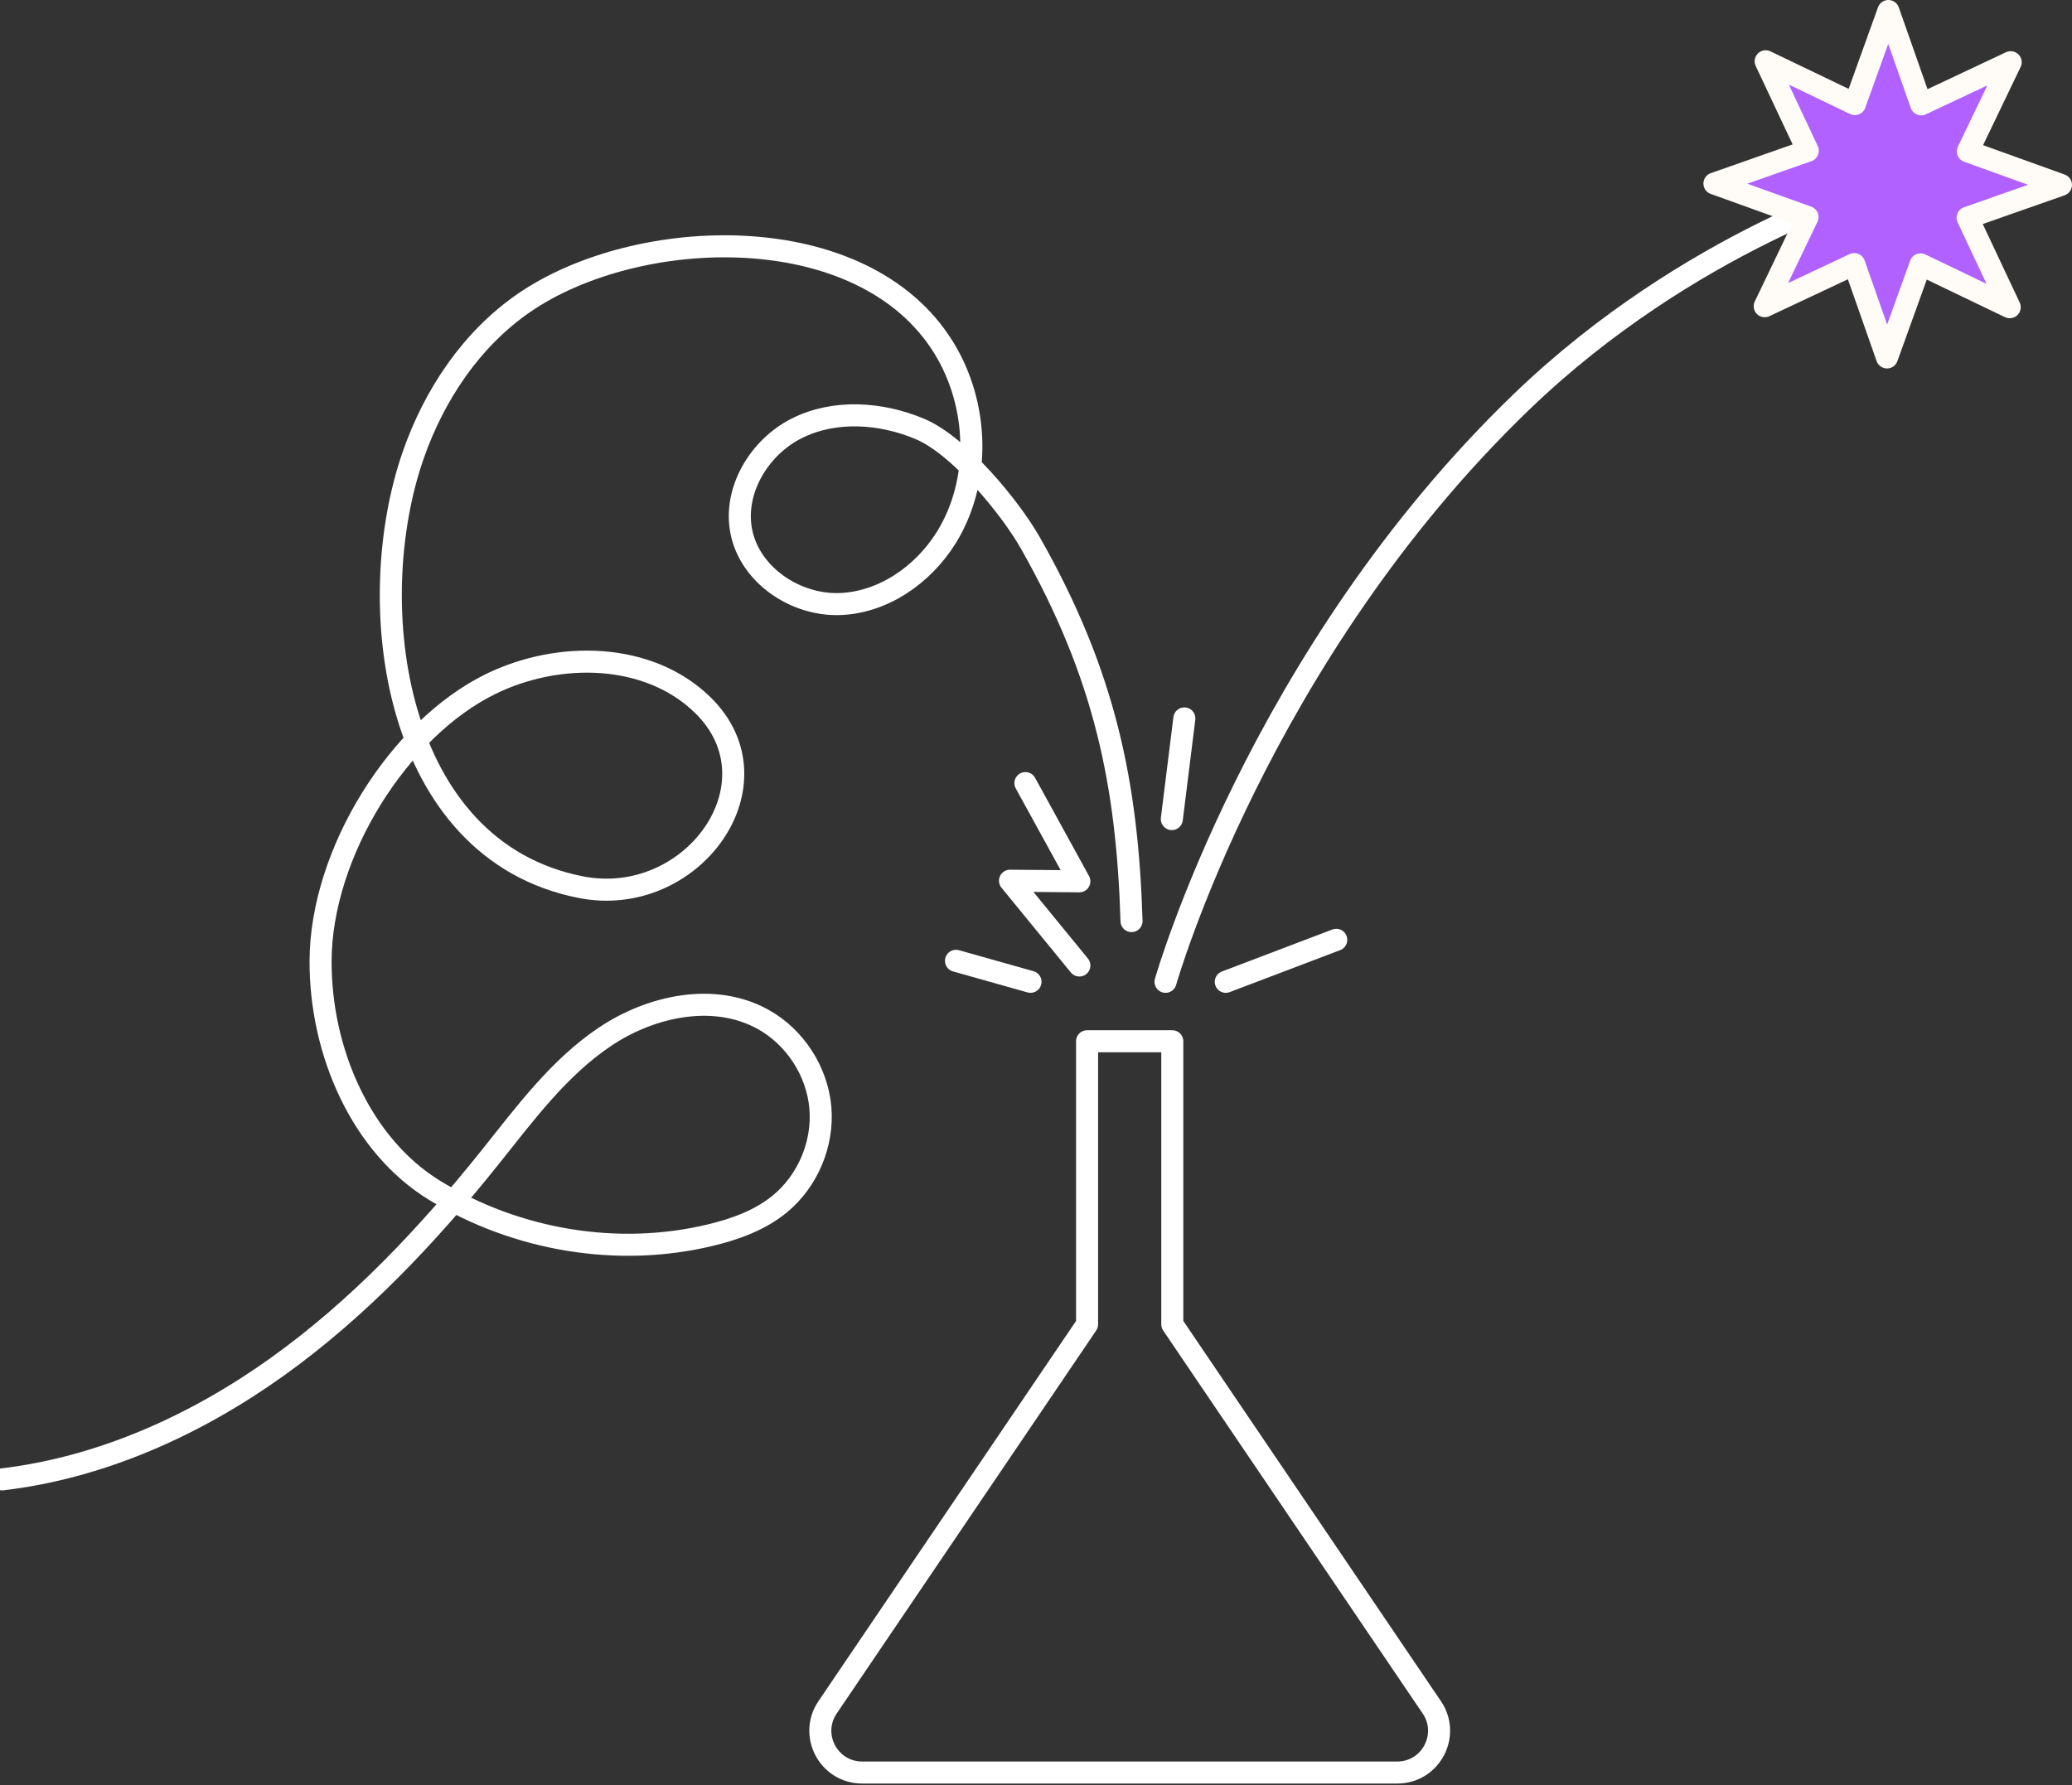
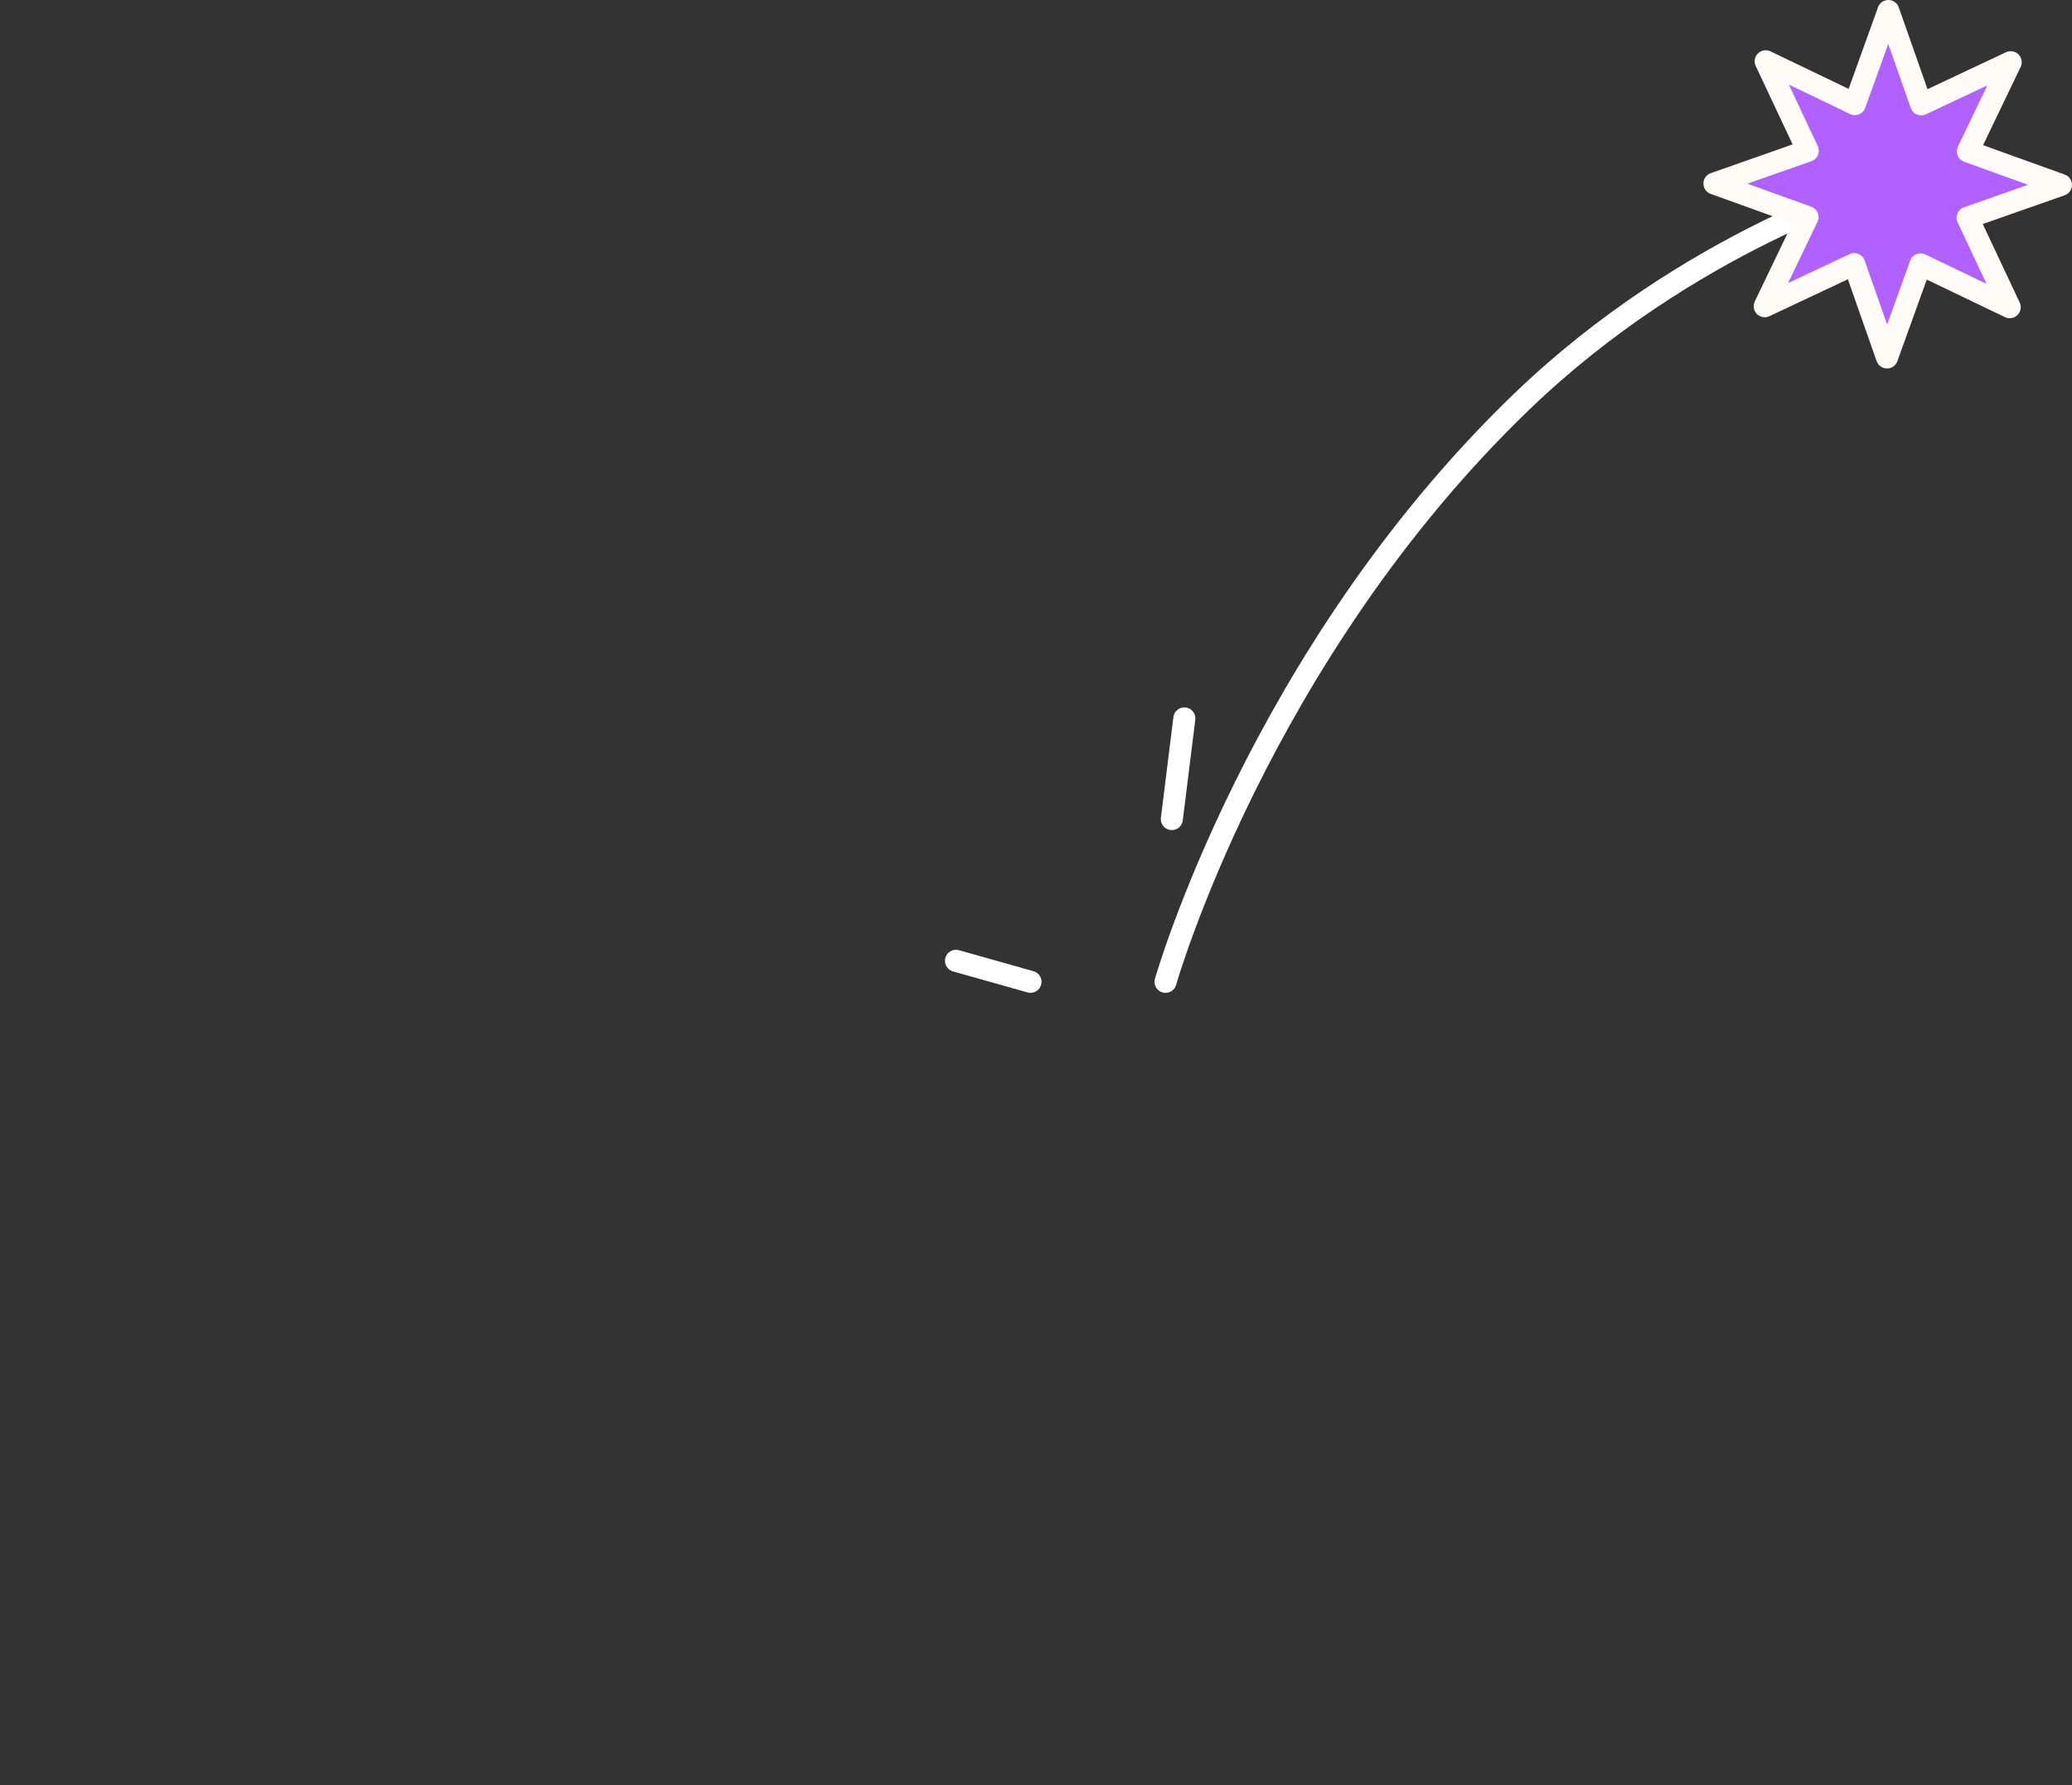
<svg xmlns="http://www.w3.org/2000/svg" width="376" height="324" viewBox="0 0 376 324" fill="none">
  <rect x="0" y="0" width="376" height="324" fill="#333333" stroke="none" />
-   <path d="M259.826 309.869L212.734 240.352V188.98H197.268V240.352L150.177 309.869C146.767 314.901 150.373 321.698 156.452 321.698H253.557C259.636 321.698 263.239 314.901 259.832 309.869H259.826Z" stroke="white" stroke-width="4" stroke-linecap="round" stroke-linejoin="round" />
  <path d="M211.508 178.189C211.508 178.189 228.376 118.89 276.144 72.889C306.534 43.623 341.414 33.434 341.414 33.434" stroke="white" stroke-width="4" stroke-linecap="round" stroke-linejoin="round" />
  <path d="M328.056 27.364L320.413 11.12L336.597 18.892L342.679 2L348.629 18.939L364.873 11.292L357.101 27.476L373.993 33.558L357.054 39.508L364.697 55.753L348.513 47.981L342.431 64.872L336.481 47.933L320.237 55.577L328.009 39.393L311.117 33.311L328.056 27.364Z" fill="#B061FF" stroke="#FFFCF8" stroke-width="4" stroke-linecap="round" stroke-linejoin="round" />
-   <path d="M195.869 175.227L183.281 159.843L195.869 159.951L186.078 142.125" stroke="white" stroke-width="4" stroke-linecap="round" stroke-linejoin="round" />
-   <path d="M222.438 178.19L242.485 170.57" stroke="white" stroke-width="4" stroke-linecap="round" stroke-linejoin="round" />
  <path d="M212.648 148.656L214.921 130.387" stroke="white" stroke-width="4" stroke-linecap="round" stroke-linejoin="round" />
  <path d="M187.003 178.189L173.484 174.379" stroke="white" stroke-width="4" stroke-linecap="round" stroke-linejoin="round" />
-   <path d="M205.337 167.169C204.565 142.37 200.562 122.479 187.006 98.587C183.223 91.916 173.999 80.822 166.931 77.849C159.864 74.876 151.496 74.296 144.632 77.717C137.768 81.137 132.996 89.068 134.544 96.576C136.152 104.365 144.266 109.83 152.217 109.634C160.169 109.437 167.487 104.348 171.693 97.602C178.107 87.314 177.619 73.389 171.242 63.077C156.576 39.355 115.705 40.805 95.105 54.957C85.559 61.516 78.807 71.642 74.993 82.576C65.552 109.634 71.279 154.311 105.393 161.009C125.644 164.985 142.048 142.164 127.53 127.965C117.713 118.361 101.414 118.096 89.074 124.124C72.359 132.292 58.248 154.799 58.173 174.375C58.112 190.935 65.613 207.965 78.935 216.079C93.68 225.057 111.936 228.223 128.824 224.186C133.345 223.106 137.845 221.491 141.449 218.558C146.576 214.383 149.447 207.589 148.865 201.006C148.286 194.42 144.273 188.233 138.496 185.019C129.643 180.092 118.204 182.513 109.789 188.155C101.374 193.797 95.241 202.154 88.912 210.065C77.581 224.234 65 237.566 50.239 248.115C35.477 258.663 18.406 266.364 0.391 268.494" stroke="white" stroke-width="4" stroke-linecap="round" stroke-linejoin="round" />
</svg>